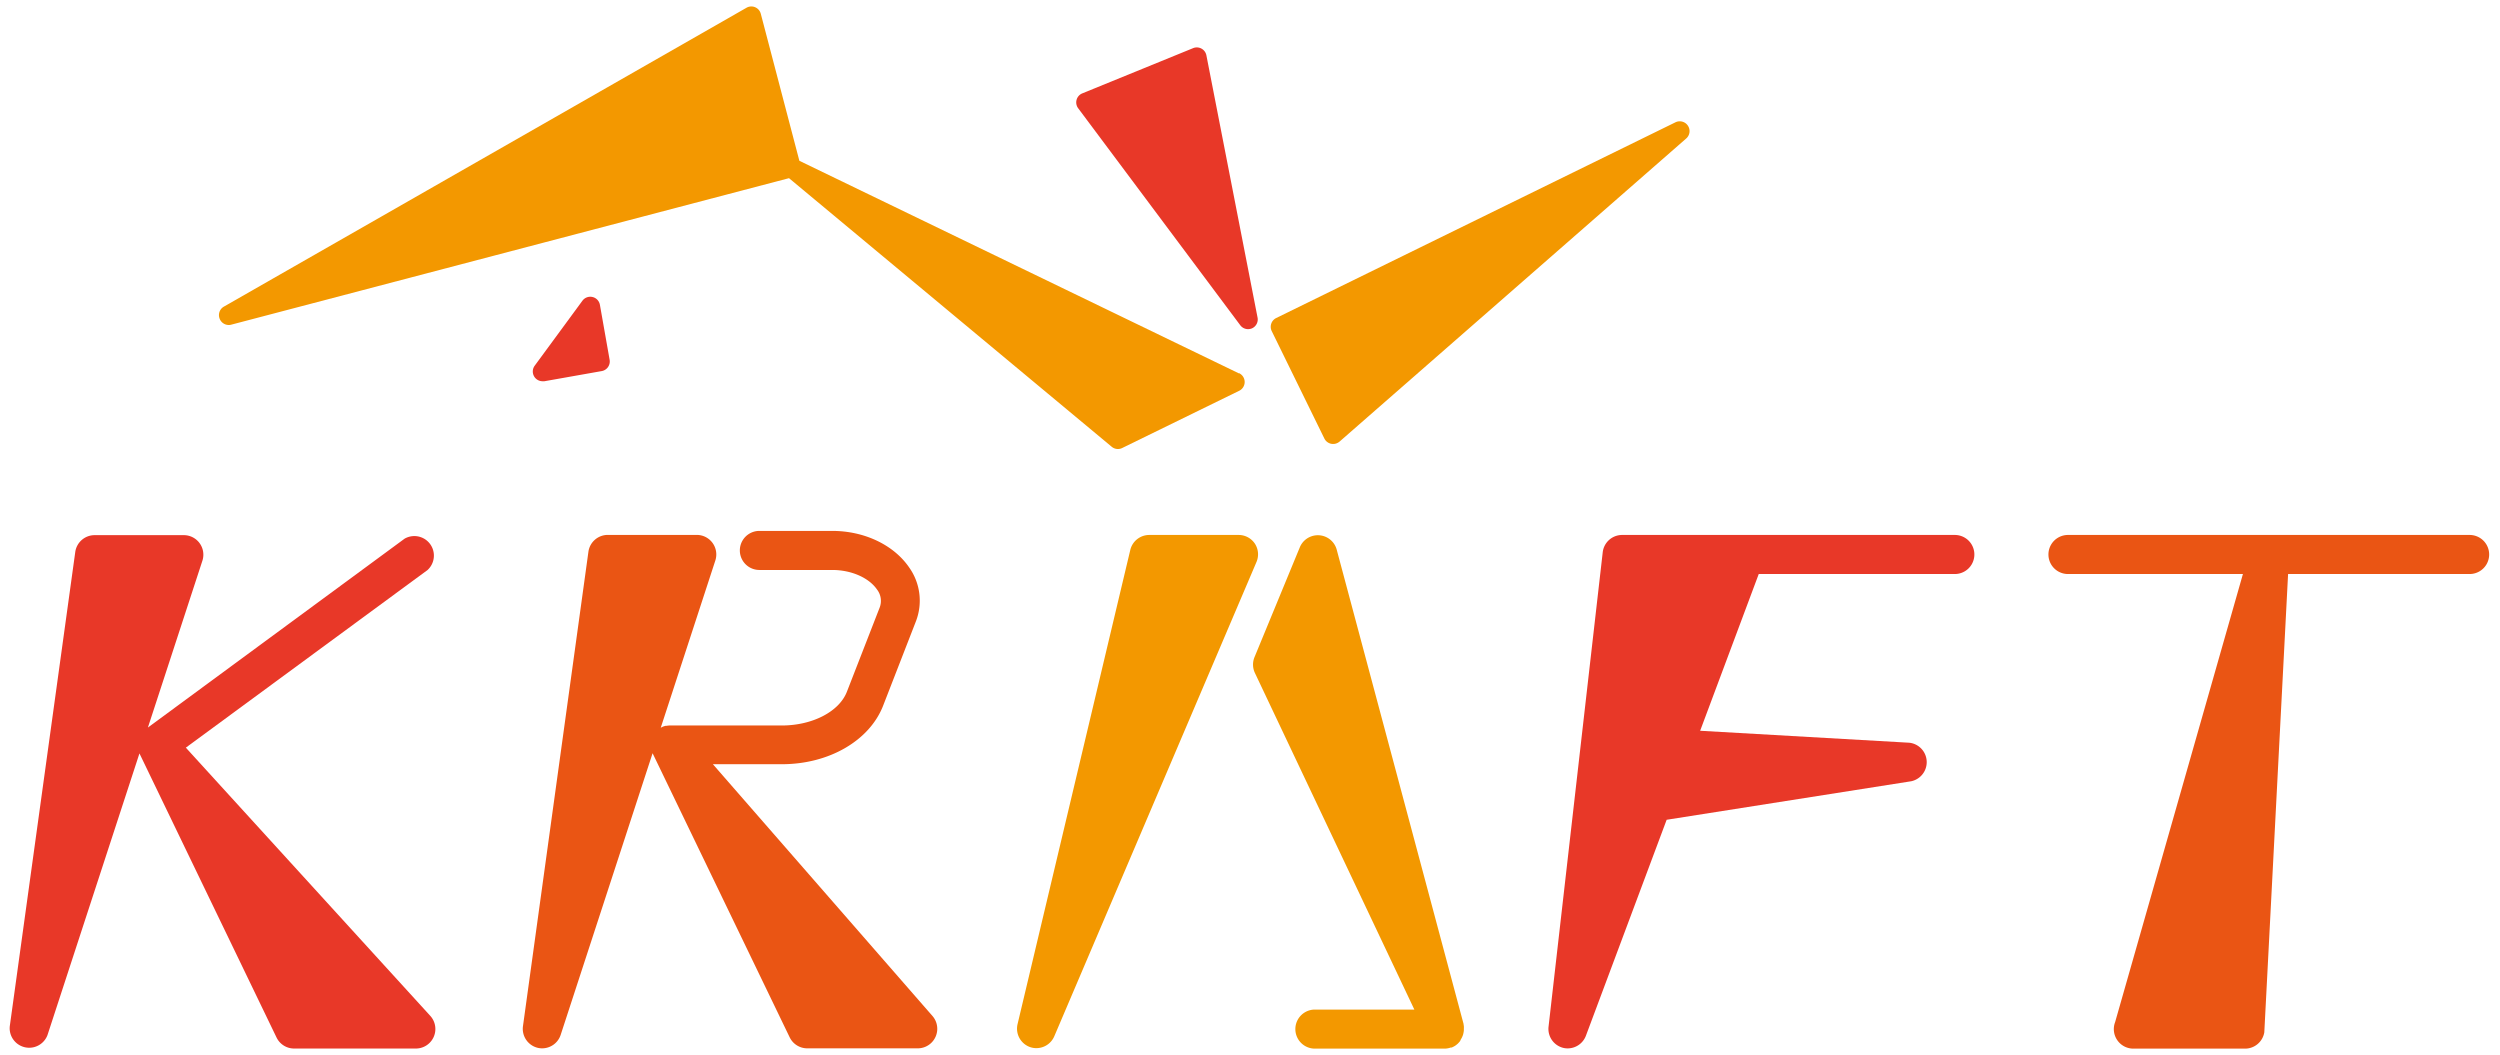
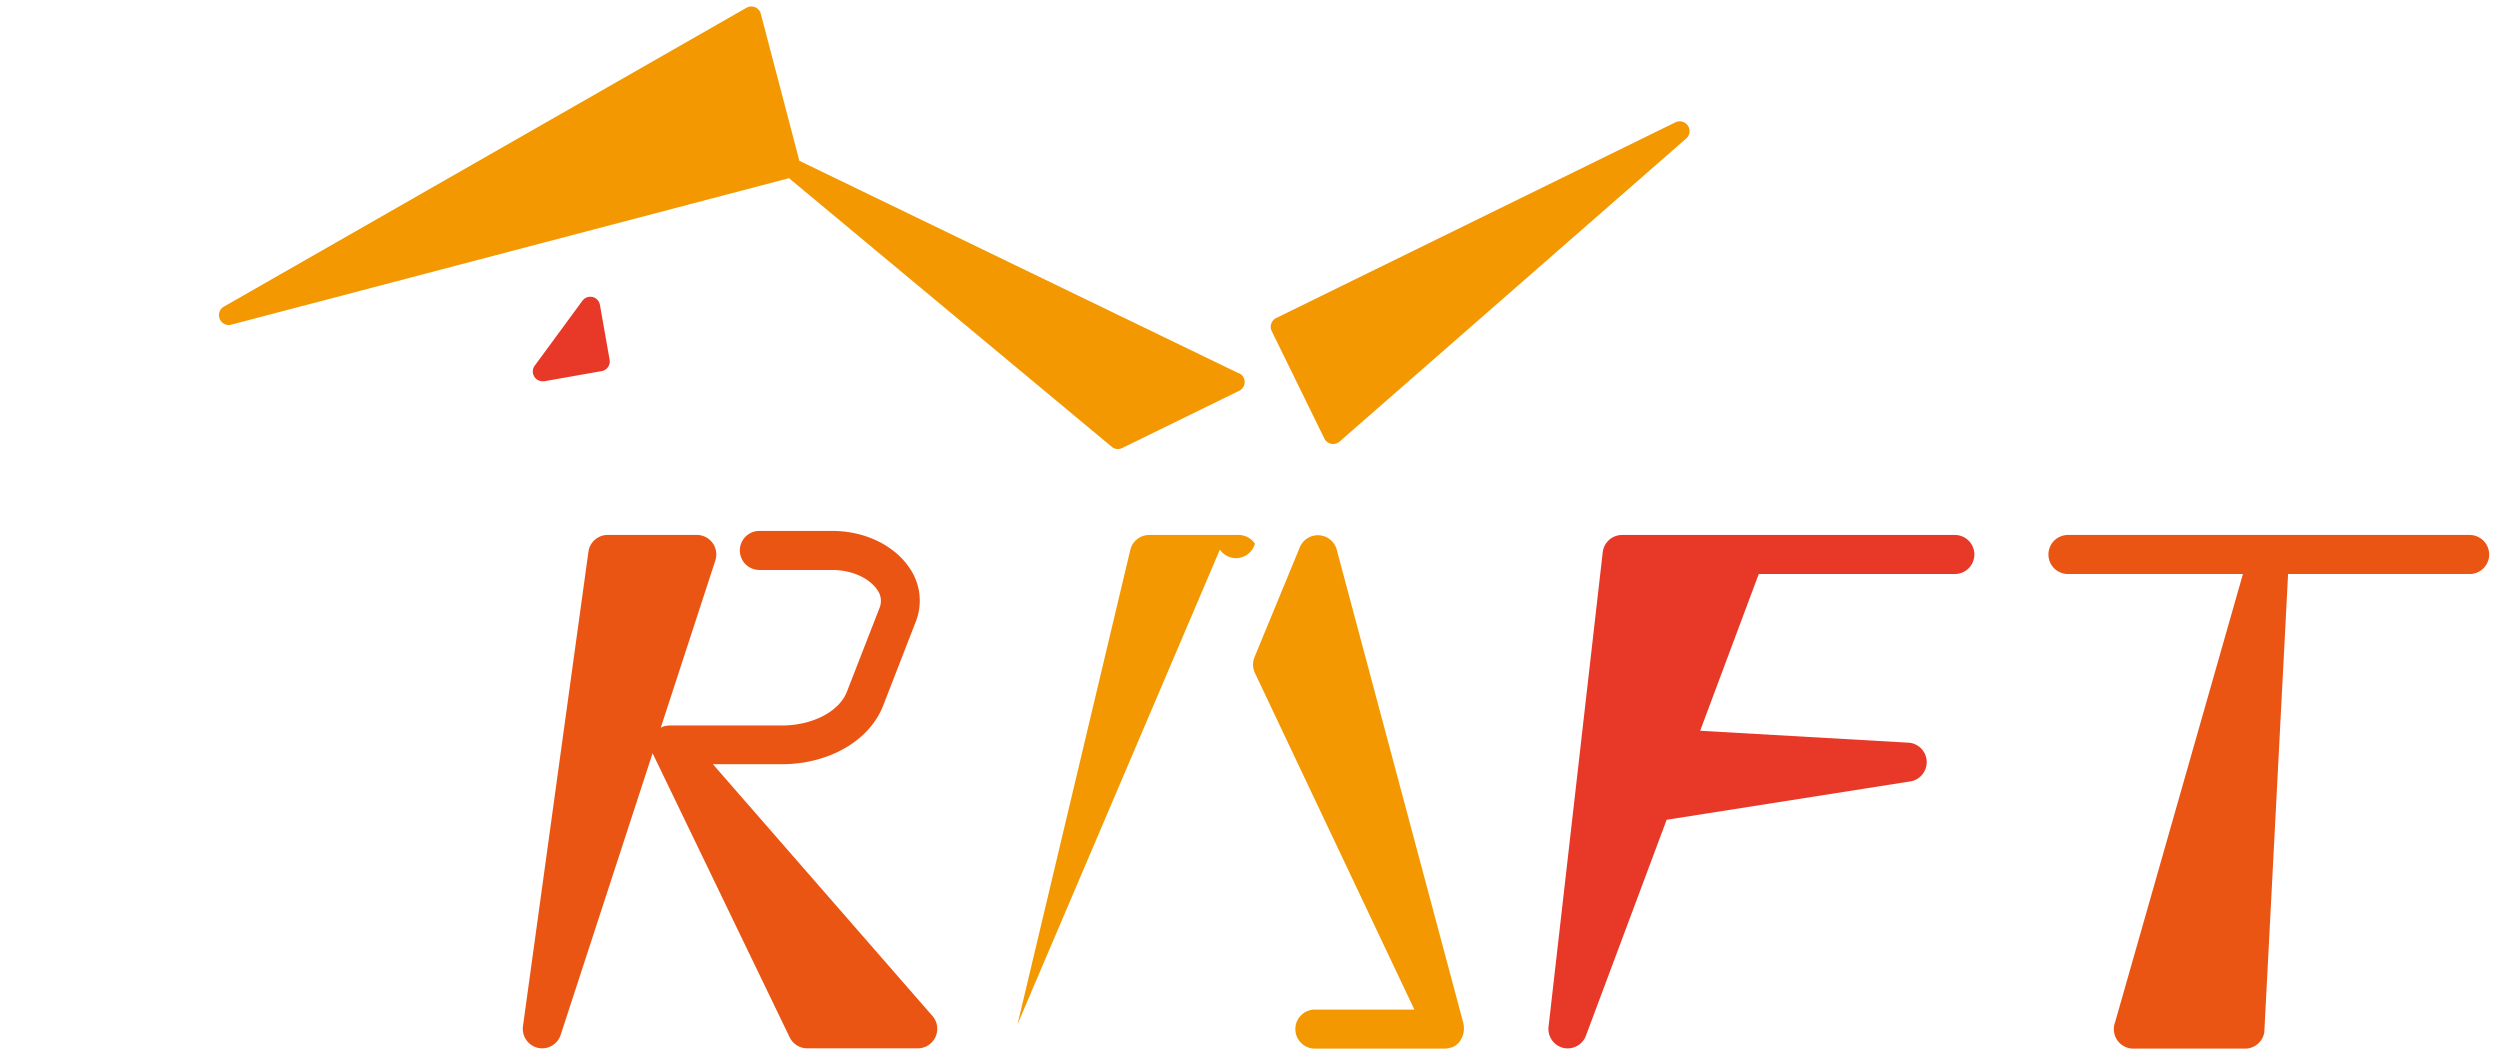
<svg xmlns="http://www.w3.org/2000/svg" viewBox="0 0 512 216">
  <g fill="#f39800">
-     <path d="M257,111.34a4,4,0,0,0-3.32-1.78H235.37a4,4,0,0,0-3.87,3l-23.11,97.21a4,4,0,0,0,2.62,4.69,3.83,3.83,0,0,0,1.24.2,4,4,0,0,0,3.66-2.41l41.44-97.21A4,4,0,0,0,257,111.34Z" />
+     <path d="M257,111.34a4,4,0,0,0-3.32-1.78H235.37a4,4,0,0,0-3.87,3l-23.11,97.21l41.44-97.21A4,4,0,0,0,257,111.34Z" />
    <path d="M299.25,212.76l.18-.33c.05-.11.09-.23.14-.34s.08-.25.11-.37.05-.23.07-.35a3,3,0,0,0,.05-.42c0-.07,0-.14,0-.21s0-.09,0-.14a2.71,2.71,0,0,0,0-.4,2.63,2.63,0,0,0-.06-.39s0-.07,0-.1l-26-97.21a4,4,0,0,0-7.51-.48l-9.31,22.57a4,4,0,0,0,.08,3.22l32.66,68.95H269.29a4,4,0,0,0,0,8h26.57a3.94,3.94,0,0,0,1.24-.22l.11,0,.09,0,.34-.16.34-.19c.1-.06.18-.13.28-.2l.31-.26.23-.25a2.42,2.42,0,0,0,.25-.31C299.12,213,299.18,212.86,299.25,212.76Z" />
    <path d="M253.71,76.46l-90-43.53-7.9-30.11a2,2,0,0,0-1.16-1.34,2,2,0,0,0-1.77.11L45.81,62.82A2,2,0,0,0,45,65.31a2,2,0,0,0,1.86,1.25,1.79,1.79,0,0,0,.51-.07l114.22-30,66.08,55a2,2,0,0,0,1.28.47,2,2,0,0,0,.88-.21l23.94-11.71a2,2,0,0,0,0-3.61Z" />
    <path d="M345.68,25.74a2,2,0,0,0-2.55-.69L261.37,65.13a2,2,0,0,0-.92,2.68l10.78,22a2,2,0,0,0,1.41,1.08,2.21,2.21,0,0,0,.77,0,2.12,2.12,0,0,0,.94-.46l71-62.08A2,2,0,0,0,345.68,25.74Z" />
  </g>
  <g fill="#ea5514">
    <path d="M146,156.51h14.14c9.61,0,17.94-4.81,20.73-12l6.72-17.29a11.74,11.74,0,0,0-1.39-11c-3.16-4.62-9.19-7.49-15.74-7.49H155.52a4,4,0,1,0,0,8h14.92c3.9,0,7.5,1.58,9.17,4a3.8,3.8,0,0,1,.56,3.66l-6.73,17.29c-1.58,4.06-7.06,6.9-13.32,6.9h-23a3.55,3.55,0,0,0-.56.06l-.2,0a4,4,0,0,0-.67.21l-.23.12-.14.07,11.19-34.28a4,4,0,0,0-3.78-5.21H124.45a4,4,0,0,0-3.94,3.43l-13.41,97.2a4,4,0,0,0,3.05,4.42,3.92,3.92,0,0,0,.89.1,4,4,0,0,0,3.78-2.74l18.83-57.7,28.08,58.19a4,4,0,0,0,3.58,2.25H188a4,4,0,0,0,3-6.59Z" />
    <path d="M505.78,109.56H423.52a4,4,0,1,0,0,8h35.83l-26.17,91.76a4,4,0,0,0,3.69,5.44H459.8a4,4,0,0,0,3.93-3.34l4.87-93.86h37.18a4,4,0,1,0,0-8Z" />
  </g>
  <g fill="#e83828">
-     <path d="M38.06,153.12l49.5-36.38a4,4,0,0,0-4.71-6.41L30.29,149l11.17-34.19a4,4,0,0,0-3.78-5.21H19.35A4,4,0,0,0,15.42,113L2,210.19A4,4,0,0,0,9.72,212l18.84-57.7,28.08,58.19a4,4,0,0,0,3.58,2.25h25a4,4,0,0,0,2.94-6.65Z" />
    <path d="M400.35,109.56H332.19a4,4,0,0,0-3.95,3.52l-11.1,97.21a4,4,0,0,0,3,4.31,3.69,3.69,0,0,0,.93.11,4,4,0,0,0,3.72-2.58l16.54-44.24L391.42,160a4,4,0,0,0-.4-7.89l-42.83-2.45,12-32.1h40.16a4,4,0,1,0,0-8Z" />
-     <path d="M257.54,65,247.07,11.34a2,2,0,0,0-2.72-1.48l-22.69,9.26a2,2,0,0,0-.85,3.05L254,66.6a2,2,0,0,0,1.61.81,2.14,2.14,0,0,0,.81-.17A2,2,0,0,0,257.54,65Z" />
    <path d="M122.86,62.42a2,2,0,0,0-3.58-.83l-9.77,13.3a2,2,0,0,0,1.62,3.19l.35,0L123.22,76a2,2,0,0,0,1.63-2.32Z" />
  </g>
</svg>